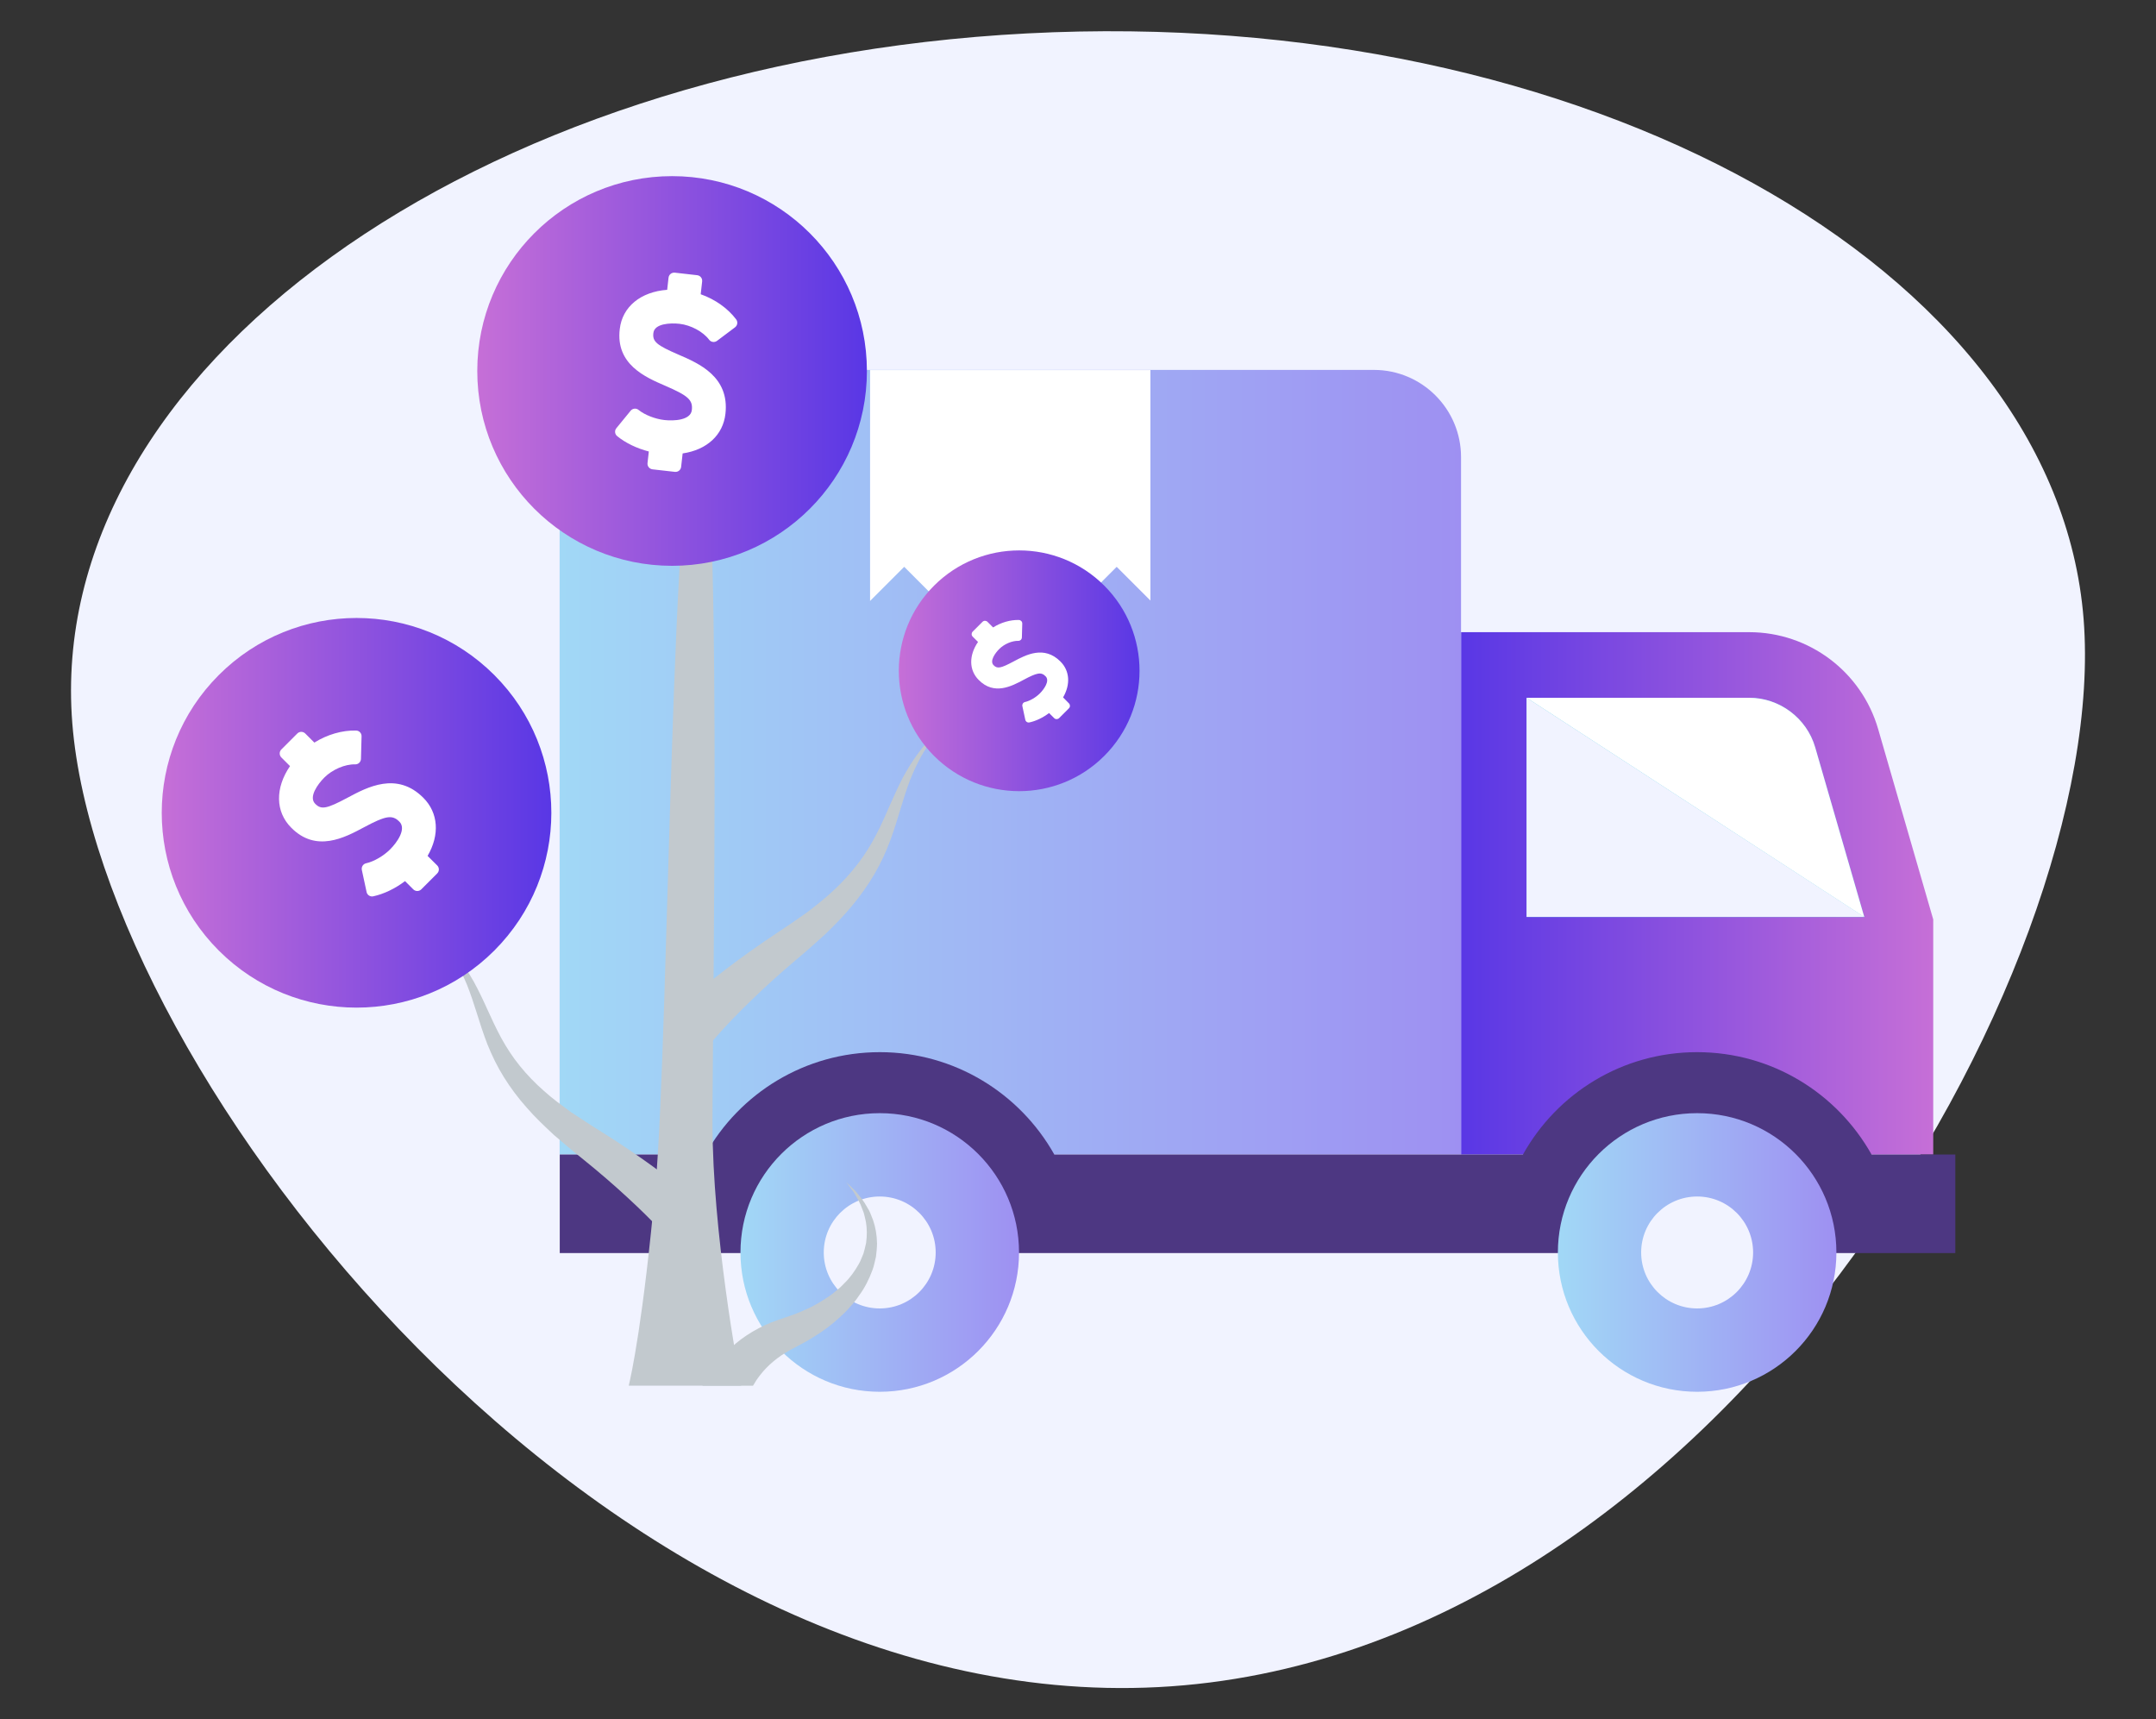
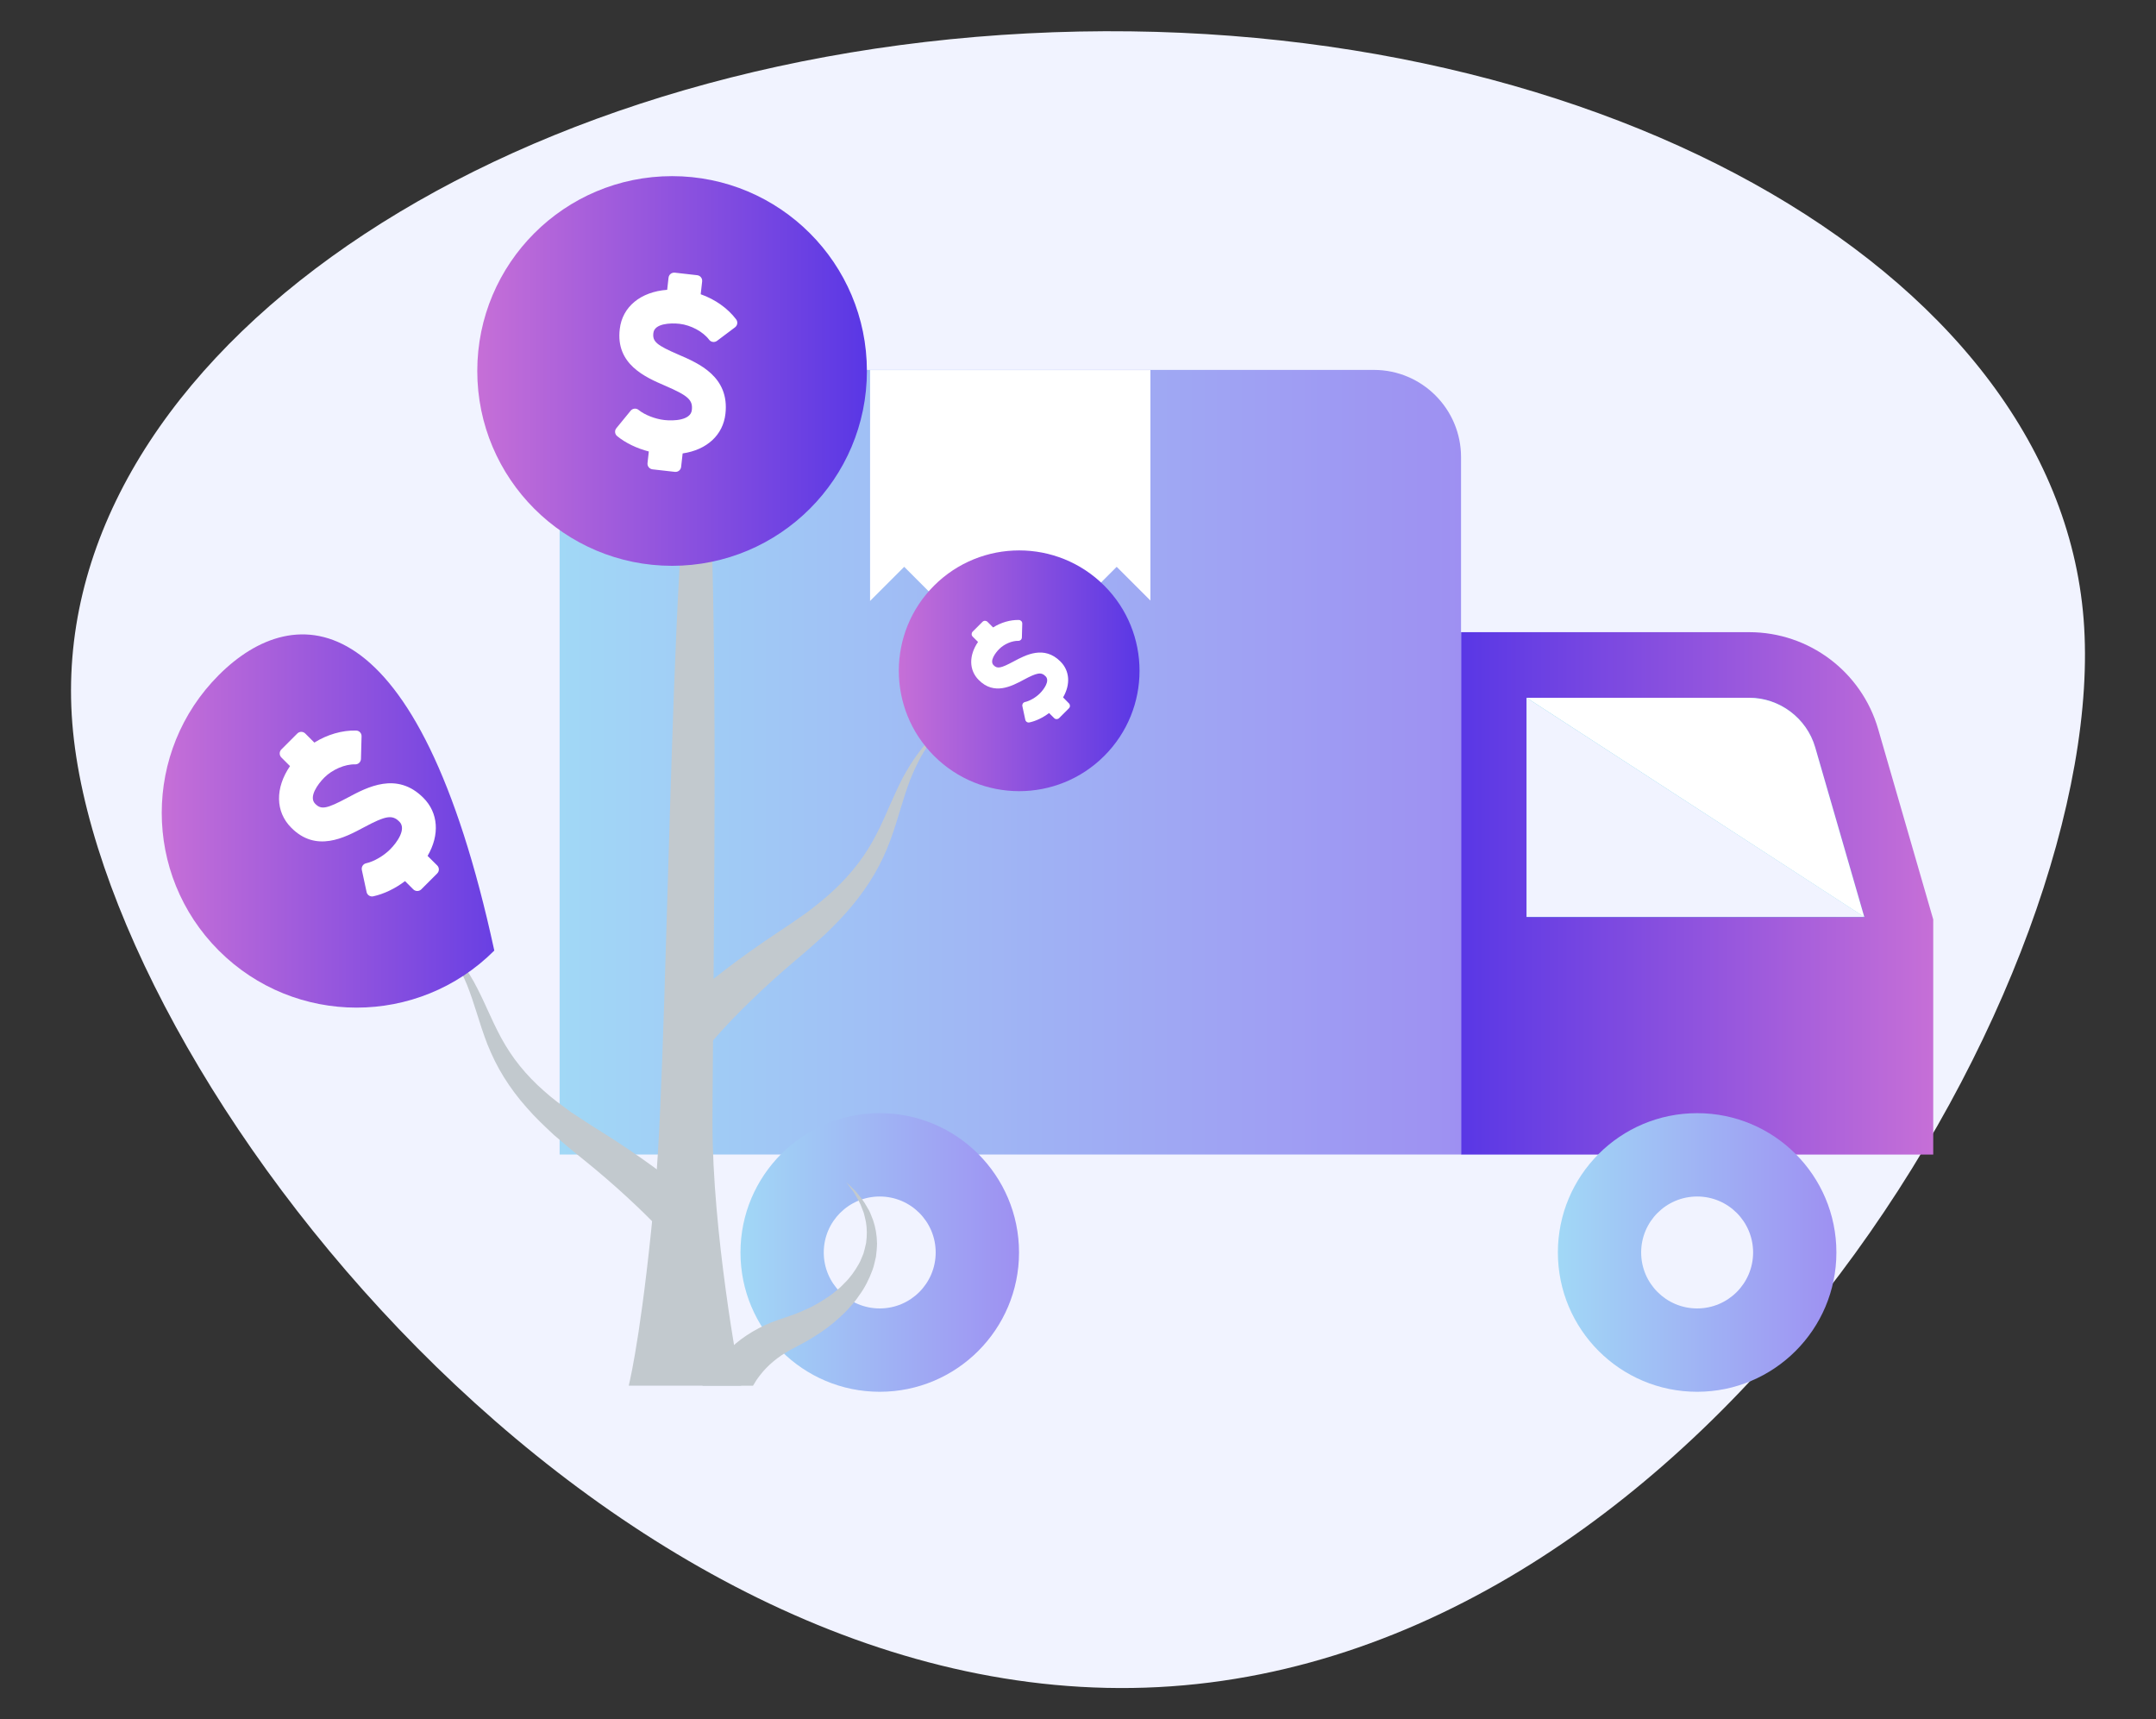
<svg xmlns="http://www.w3.org/2000/svg" version="1.1" id="Layer_1" x="0px" y="0px" width="243px" height="193.75px" viewBox="0 0 243 193.75" enable-background="new 0 0 243 193.75" xml:space="preserve">
  <rect x="0" y="0" width="243" height="193.75" fill="#333333" stroke="none" />
  <g>
    <path fill="#F1F3FF" d="M130.546,190.125c62.596-3.242,107.429-80.672,104.295-120.362c-3.138-39.692-56.429-69.244-119.027-66.001   C53.214,7.003,5.012,41.81,8.149,81.502C11.29,121.195,67.945,193.367,130.546,190.125z" />
    <g>
      <linearGradient id="SVGID_1_" gradientUnits="userSpaceOnUse" x1="173.033" y1="117.128" x2="226.252" y2="117.128" gradientTransform="matrix(1 0 0 -1 -8.36 217.805)">
        <stop offset="0" style="stop-color:#5937E5" />
        <stop offset="1" style="stop-color:#C66FD7" />
      </linearGradient>
      <path fill="url(#SVGID_1_)" d="M197.153,71.242h-32.479v58.87h53.218v-26.496l-6.207-21.452    C209.813,75.695,203.888,71.242,197.153,71.242" />
      <path fill="#42BEE1" d="M210.122,103.342l-5.533-19.122c-0.953-3.286-4.011-5.586-7.436-5.586h-25.088v24.708H210.122    L210.122,103.342z" />
      <polygon fill="#F1F3FF" points="210.128,103.332 172.054,103.332 172.054,78.625   " />
      <path fill="#FFFFFF" d="M210.122,103.342l-5.533-19.122c-0.953-3.286-4.011-5.586-7.436-5.586h-25.088L210.122,103.342    L210.122,103.342z" />
      <linearGradient id="SVGID_2_" gradientUnits="userSpaceOnUse" x1="71.434" y1="131.908" x2="173.033" y2="131.908" gradientTransform="matrix(1 0 0 -1 -8.36 217.805)">
        <stop offset="0" style="stop-color:#A1D8F6" />
        <stop offset="1" style="stop-color:#9E90F2" />
      </linearGradient>
      <path fill="url(#SVGID_2_)" d="M72.904,41.686h81.938c5.425,0,9.83,4.4,9.83,9.83v78.591H63.074V51.516    C63.075,46.086,67.476,41.686,72.904,41.686" />
      <polygon fill="#FFFFFF" points="129.663,41.703 129.663,67.678 125.86,63.877 121.876,67.863 117.896,63.877 113.915,67.863     109.925,63.877 105.892,67.863 101.913,63.877 98.064,67.725 98.064,41.703   " />
-       <path fill="#4D3782" d="M220.382,130.104v11.109H63.089v-11.109h16.417c3.833-6.881,11.206-11.533,19.661-11.533    c8.421,0,15.795,4.652,19.662,11.533h52.823c3.834-6.881,11.172-11.533,19.625-11.533c8.455,0,15.796,4.652,19.662,11.533H220.382    L220.382,130.104z" />
      <linearGradient id="SVGID_3_" gradientUnits="userSpaceOnUse" x1="183.945" y1="76.66" x2="215.338" y2="76.66" gradientTransform="matrix(1 0 0 -1 -8.36 217.805)">
        <stop offset="0" style="stop-color:#A1D8F6" />
        <stop offset="1" style="stop-color:#9E90F2" />
      </linearGradient>
      <path fill="url(#SVGID_3_)" d="M206.978,141.145c0,8.672-7.028,15.699-15.699,15.699c-8.669,0-15.692-7.027-15.692-15.699    s7.025-15.699,15.692-15.699C199.953,125.443,206.978,132.473,206.978,141.145" />
      <path fill="#F1F3FF" d="M197.591,141.145c0,3.482-2.824,6.307-6.305,6.307c-3.484,0-6.313-2.822-6.313-6.307    s2.825-6.307,6.313-6.307C194.767,134.836,197.591,137.66,197.591,141.145" />
      <linearGradient id="SVGID_4_" gradientUnits="userSpaceOnUse" x1="91.817" y1="76.66" x2="123.213" y2="76.66" gradientTransform="matrix(1 0 0 -1 -8.36 217.805)">
        <stop offset="0" style="stop-color:#A1D8F6" />
        <stop offset="1" style="stop-color:#9E90F2" />
      </linearGradient>
      <path fill="url(#SVGID_4_)" d="M114.853,141.145c0,8.672-7.031,15.699-15.699,15.699c-8.67,0-15.696-7.027-15.696-15.699    s7.026-15.699,15.696-15.699C107.82,125.443,114.853,132.473,114.853,141.145" />
      <path fill="#F1F3FF" d="M105.46,141.145c0,3.482-2.821,6.307-6.308,6.307c-3.481,0-6.308-2.822-6.308-6.307    s2.825-6.307,6.308-6.307C102.639,134.838,105.46,137.66,105.46,141.145" />
    </g>
    <g>
      <path fill="#C2C9CE" d="M83.532,156.158c-0.341-1.773-3.229-17.287-3.229-29.543c0-13.012,1.134-78.34-1.555-78.34    c-3.104,0-3.329,68.168-4.855,85.188c-1.376,15.367-2.771,21.623-3.029,22.695H83.532z" />
      <g>
        <g>
          <g>
            <linearGradient id="SVGID_5_" gradientUnits="userSpaceOnUse" x1="62.153" y1="175.998" x2="106.067" y2="175.998" gradientTransform="matrix(1 0 0 -1 -8.36 217.805)">
              <stop offset="0" style="stop-color:#C66FD7" />
              <stop offset="1" style="stop-color:#5937E5" />
            </linearGradient>
            <circle fill="url(#SVGID_5_)" cx="75.75" cy="41.807" r="21.957" />
          </g>
        </g>
        <path fill="#FFFFFF" d="M78.976,33.16l0.162-1.442c0.041-0.349-0.209-0.663-0.558-0.704l-2.526-0.287     c-0.346-0.038-0.662,0.214-0.703,0.561l-0.154,1.372c-2.985,0.218-5.058,1.91-5.344,4.423c-0.482,3.971,2.88,5.422,5.107,6.382     c2.606,1.124,3.143,1.61,3.016,2.746c-0.131,1.151-2.01,1.246-3.096,1.124c-1.035-0.115-2.228-0.582-2.906-1.139     c-0.27-0.224-0.669-0.183-0.895,0.09l-1.607,1.966c-0.226,0.27-0.187,0.669,0.088,0.895c0.938,0.768,2.214,1.386,3.568,1.732     l-0.147,1.306c-0.04,0.35,0.215,0.664,0.561,0.705l2.526,0.286c0.35,0.038,0.663-0.214,0.701-0.562l0.171-1.517     c2.723-0.396,4.553-2.069,4.822-4.457c0.477-4.188-2.995-5.688-5.293-6.677c-2.472-1.064-2.948-1.477-2.828-2.438     c0.122-1.068,1.909-1.152,2.952-1.033c1.273,0.145,2.645,0.881,3.331,1.793c0.101,0.136,0.251,0.225,0.415,0.247     c0.171,0.023,0.342-0.02,0.475-0.12l2.032-1.527c0.28-0.213,0.335-0.606,0.126-0.891C82.028,34.743,80.595,33.729,78.976,33.16z" />
      </g>
      <path fill="#C2C9CE" d="M98.404,137.502c-0.157-0.379-0.282-0.75-0.447-1.08c-0.188-0.314-0.362-0.615-0.528-0.896    c-0.361-0.539-0.74-0.965-1.025-1.318c-0.659-0.633-1.036-0.996-1.036-0.996s0.313,0.412,0.855,1.139    c0.224,0.393,0.52,0.854,0.774,1.412c0.11,0.287,0.229,0.59,0.354,0.91c0.103,0.326,0.16,0.684,0.247,1.039    c0.126,0.729,0.134,1.527,0.022,2.342c-0.074,0.404-0.193,0.814-0.304,1.223c-0.183,0.393-0.305,0.809-0.535,1.191    c-0.438,0.773-0.967,1.527-1.647,2.176c-0.313,0.344-0.667,0.654-1.047,0.945c-0.354,0.313-0.759,0.574-1.16,0.832    c-0.787,0.518-1.67,0.988-2.5,1.322c-0.751,0.363-1.861,0.688-2.699,0.994c-2.086,0.701-3.932,1.834-5.278,3.086    c-1.375,1.23-2.271,2.527-2.831,3.488c-0.188,0.328-0.325,0.602-0.444,0.848h5.697c0.223-0.389,0.483-0.797,0.82-1.219    c0.783-1.016,1.948-2.041,3.452-2.848c0.923-0.514,1.718-0.865,2.73-1.535c0.982-0.602,1.854-1.27,2.692-2.033    c0.418-0.379,0.83-0.756,1.192-1.191c0.384-0.408,0.741-0.84,1.049-1.311c0.665-0.889,1.157-1.893,1.522-2.887    c0.192-0.492,0.271-1.023,0.4-1.51c0.057-0.508,0.116-1.006,0.12-1.484C98.835,139.172,98.671,138.277,98.404,137.502z" />
      <path fill="#C2C9CE" d="M103.354,85.07c-0.513,0.698-1.025,1.526-1.546,2.465c-0.487,0.944-0.982,1.992-1.461,3.097    c-0.484,1.105-0.982,2.258-1.57,3.389c-0.582,1.134-1.266,2.238-2.06,3.283c-0.798,1.041-1.693,2.029-2.665,2.943    c-0.972,0.928-2.015,1.746-3.037,2.531c-1.08,0.77-2.265,1.588-3.288,2.256c-2.229,1.471-4.261,2.924-5.964,4.23    c-1.707,1.307-3.093,2.455-4.053,3.297c-0.951,0.82-1.523,1.385-1.523,1.385l3.914,3.623c0,0,0.371-0.467,1.176-1.35    c0.787-0.869,1.958-2.102,3.434-3.523c1.468-1.432,3.246-3.045,5.221-4.707c1.073-0.898,2.024-1.75,3.079-2.707    c1.054-1.021,2.091-2.068,3.017-3.197c0.938-1.123,1.79-2.328,2.522-3.57c0.729-1.248,1.322-2.537,1.789-3.802    c0.474-1.267,0.836-2.498,1.184-3.646c0.341-1.151,0.693-2.21,1.056-3.18c0.387-0.956,0.785-1.814,1.195-2.552    c0.401-0.74,0.831-1.341,1.153-1.857c0.745-0.97,1.17-1.522,1.17-1.522s-0.49,0.502-1.351,1.379    C104.358,83.807,103.853,84.367,103.354,85.07z" />
      <path fill="#C2C9CE" d="M73.616,131.475c-1.707-1.242-3.738-2.625-5.963-4.016c-1.031-0.629-2.195-1.406-3.302-2.131    c-1.021-0.754-2.078-1.51-3.053-2.398c-0.986-0.861-1.896-1.805-2.705-2.805c-0.814-0.996-1.5-2.068-2.105-3.16    c-0.594-1.102-1.105-2.217-1.598-3.299c-0.483-1.08-0.983-2.104-1.481-3.025c-0.521-0.916-1.046-1.721-1.561-2.396    c-0.505-0.682-1.018-1.219-1.408-1.676c-0.866-0.842-1.363-1.322-1.363-1.322s0.433,0.535,1.186,1.471    c0.328,0.5,0.764,1.082,1.168,1.803c0.42,0.717,0.825,1.555,1.216,2.486c0.37,0.947,0.727,1.984,1.076,3.113    c0.349,1.123,0.733,2.328,1.213,3.568c0.497,1.232,1.101,2.498,1.857,3.703c0.749,1.207,1.624,2.369,2.582,3.441    c0.935,1.09,1.999,2.08,3.048,3.064c1.061,0.895,2.014,1.73,3.09,2.576c1.979,1.588,3.762,3.137,5.238,4.504    c1.48,1.363,2.66,2.545,3.453,3.381c0.813,0.85,1.188,1.299,1.188,1.299l3.824-3.721c0,0-0.578-0.541-1.533-1.322    C76.717,133.811,75.327,132.713,73.616,131.475z" />
      <g>
        <g>
          <g>
            <linearGradient id="SVGID_6_" gradientUnits="userSpaceOnUse" x1="109.665" y1="142.211" x2="136.796" y2="142.211" gradientTransform="matrix(1 0 0 -1 -8.36 217.805)">
              <stop offset="0" style="stop-color:#C66FD7" />
              <stop offset="1" style="stop-color:#5937E5" />
            </linearGradient>
            <path fill="url(#SVGID_6_)" d="M105.275,66c-5.293,5.297-5.295,13.886,0,19.185c5.302,5.299,13.89,5.299,19.187,0       c5.3-5.299,5.298-13.888,0-19.185C119.165,60.704,110.577,60.704,105.275,66z" />
          </g>
        </g>
        <path fill="#FFFFFF" d="M119.818,78.592c0.855-1.469,0.752-2.998-0.3-4.048c-1.841-1.84-3.899-0.738-5.265-0.009     c-1.464,0.784-1.846,0.855-2.268,0.428c-0.469-0.469,0.18-1.367,0.637-1.823c0.561-0.562,1.443-0.939,2.149-0.921     c0.105,0.004,0.203-0.035,0.281-0.104c0.075-0.072,0.119-0.172,0.123-0.277l0.043-1.567c0.004-0.219-0.166-0.396-0.383-0.404     c-0.967-0.024-2.009,0.279-2.906,0.842l-0.633-0.634c-0.156-0.153-0.404-0.155-0.557-0.002l-1.111,1.109     c-0.15,0.153-0.154,0.404,0,0.558l0.604,0.603c-1.047,1.526-1.025,3.182,0.078,4.284c1.732,1.763,3.73,0.694,5.05-0.012     c1.549-0.828,1.99-0.9,2.487-0.401c0.508,0.507-0.168,1.451-0.645,1.929c-0.455,0.457-1.141,0.853-1.67,0.969     c-0.212,0.044-0.347,0.253-0.302,0.466l0.33,1.533c0.046,0.215,0.252,0.35,0.468,0.301c0.729-0.156,1.52-0.535,2.211-1.057     l0.574,0.571c0.151,0.154,0.401,0.154,0.557,0.002l1.11-1.11c0.152-0.152,0.151-0.402-0.003-0.556L119.818,78.592z" />
      </g>
      <g>
        <g>
          <g>
            <linearGradient id="SVGID_7_" gradientUnits="userSpaceOnUse" x1="26.59" y1="126.207" x2="70.502" y2="126.207" gradientTransform="matrix(1 0 0 -1 -8.36 217.805)">
              <stop offset="0" style="stop-color:#C66FD7" />
              <stop offset="1" style="stop-color:#5937E5" />
            </linearGradient>
-             <path fill="url(#SVGID_7_)" d="M24.662,76.072c-8.575,8.575-8.577,22.475-0.001,31.051c8.573,8.572,22.476,8.574,31.051,0       c8.574-8.576,8.574-22.478-0.001-31.052C47.137,67.498,33.234,67.498,24.662,76.072z" />
+             <path fill="url(#SVGID_7_)" d="M24.662,76.072c-8.575,8.575-8.577,22.475-0.001,31.051c8.573,8.572,22.476,8.574,31.051,0       C47.137,67.498,33.234,67.498,24.662,76.072z" />
          </g>
        </g>
        <path fill="#FFFFFF" d="M48.193,96.454c1.386-2.379,1.219-4.854-0.482-6.551c-2.979-2.98-6.313-1.198-8.521-0.016     c-2.372,1.268-2.988,1.387-3.667,0.692c-0.762-0.76,0.29-2.213,1.029-2.953c0.906-0.907,2.338-1.522,3.479-1.488     c0.173,0.003,0.331-0.058,0.453-0.172c0.123-0.118,0.195-0.28,0.199-0.446l0.068-2.541c0.012-0.352-0.263-0.643-0.615-0.652     c-1.566-0.042-3.252,0.448-4.705,1.358l-1.026-1.025c-0.249-0.246-0.648-0.248-0.896,0l-1.799,1.799     c-0.245,0.246-0.248,0.65,0,0.899l0.977,0.976c-1.69,2.469-1.656,5.144,0.131,6.933c2.806,2.853,6.034,1.123,8.174-0.02     c2.504-1.342,3.22-1.457,4.025-0.648c0.82,0.82-0.274,2.351-1.048,3.121c-0.736,0.738-1.843,1.379-2.699,1.563     c-0.344,0.073-0.559,0.411-0.488,0.756l0.535,2.48c0.071,0.35,0.409,0.564,0.753,0.488c1.188-0.254,2.466-0.869,3.58-1.713     l0.93,0.93c0.249,0.248,0.654,0.248,0.899,0.002l1.798-1.797c0.25-0.248,0.248-0.65,0-0.9L48.193,96.454z" />
      </g>
    </g>
  </g>
</svg>